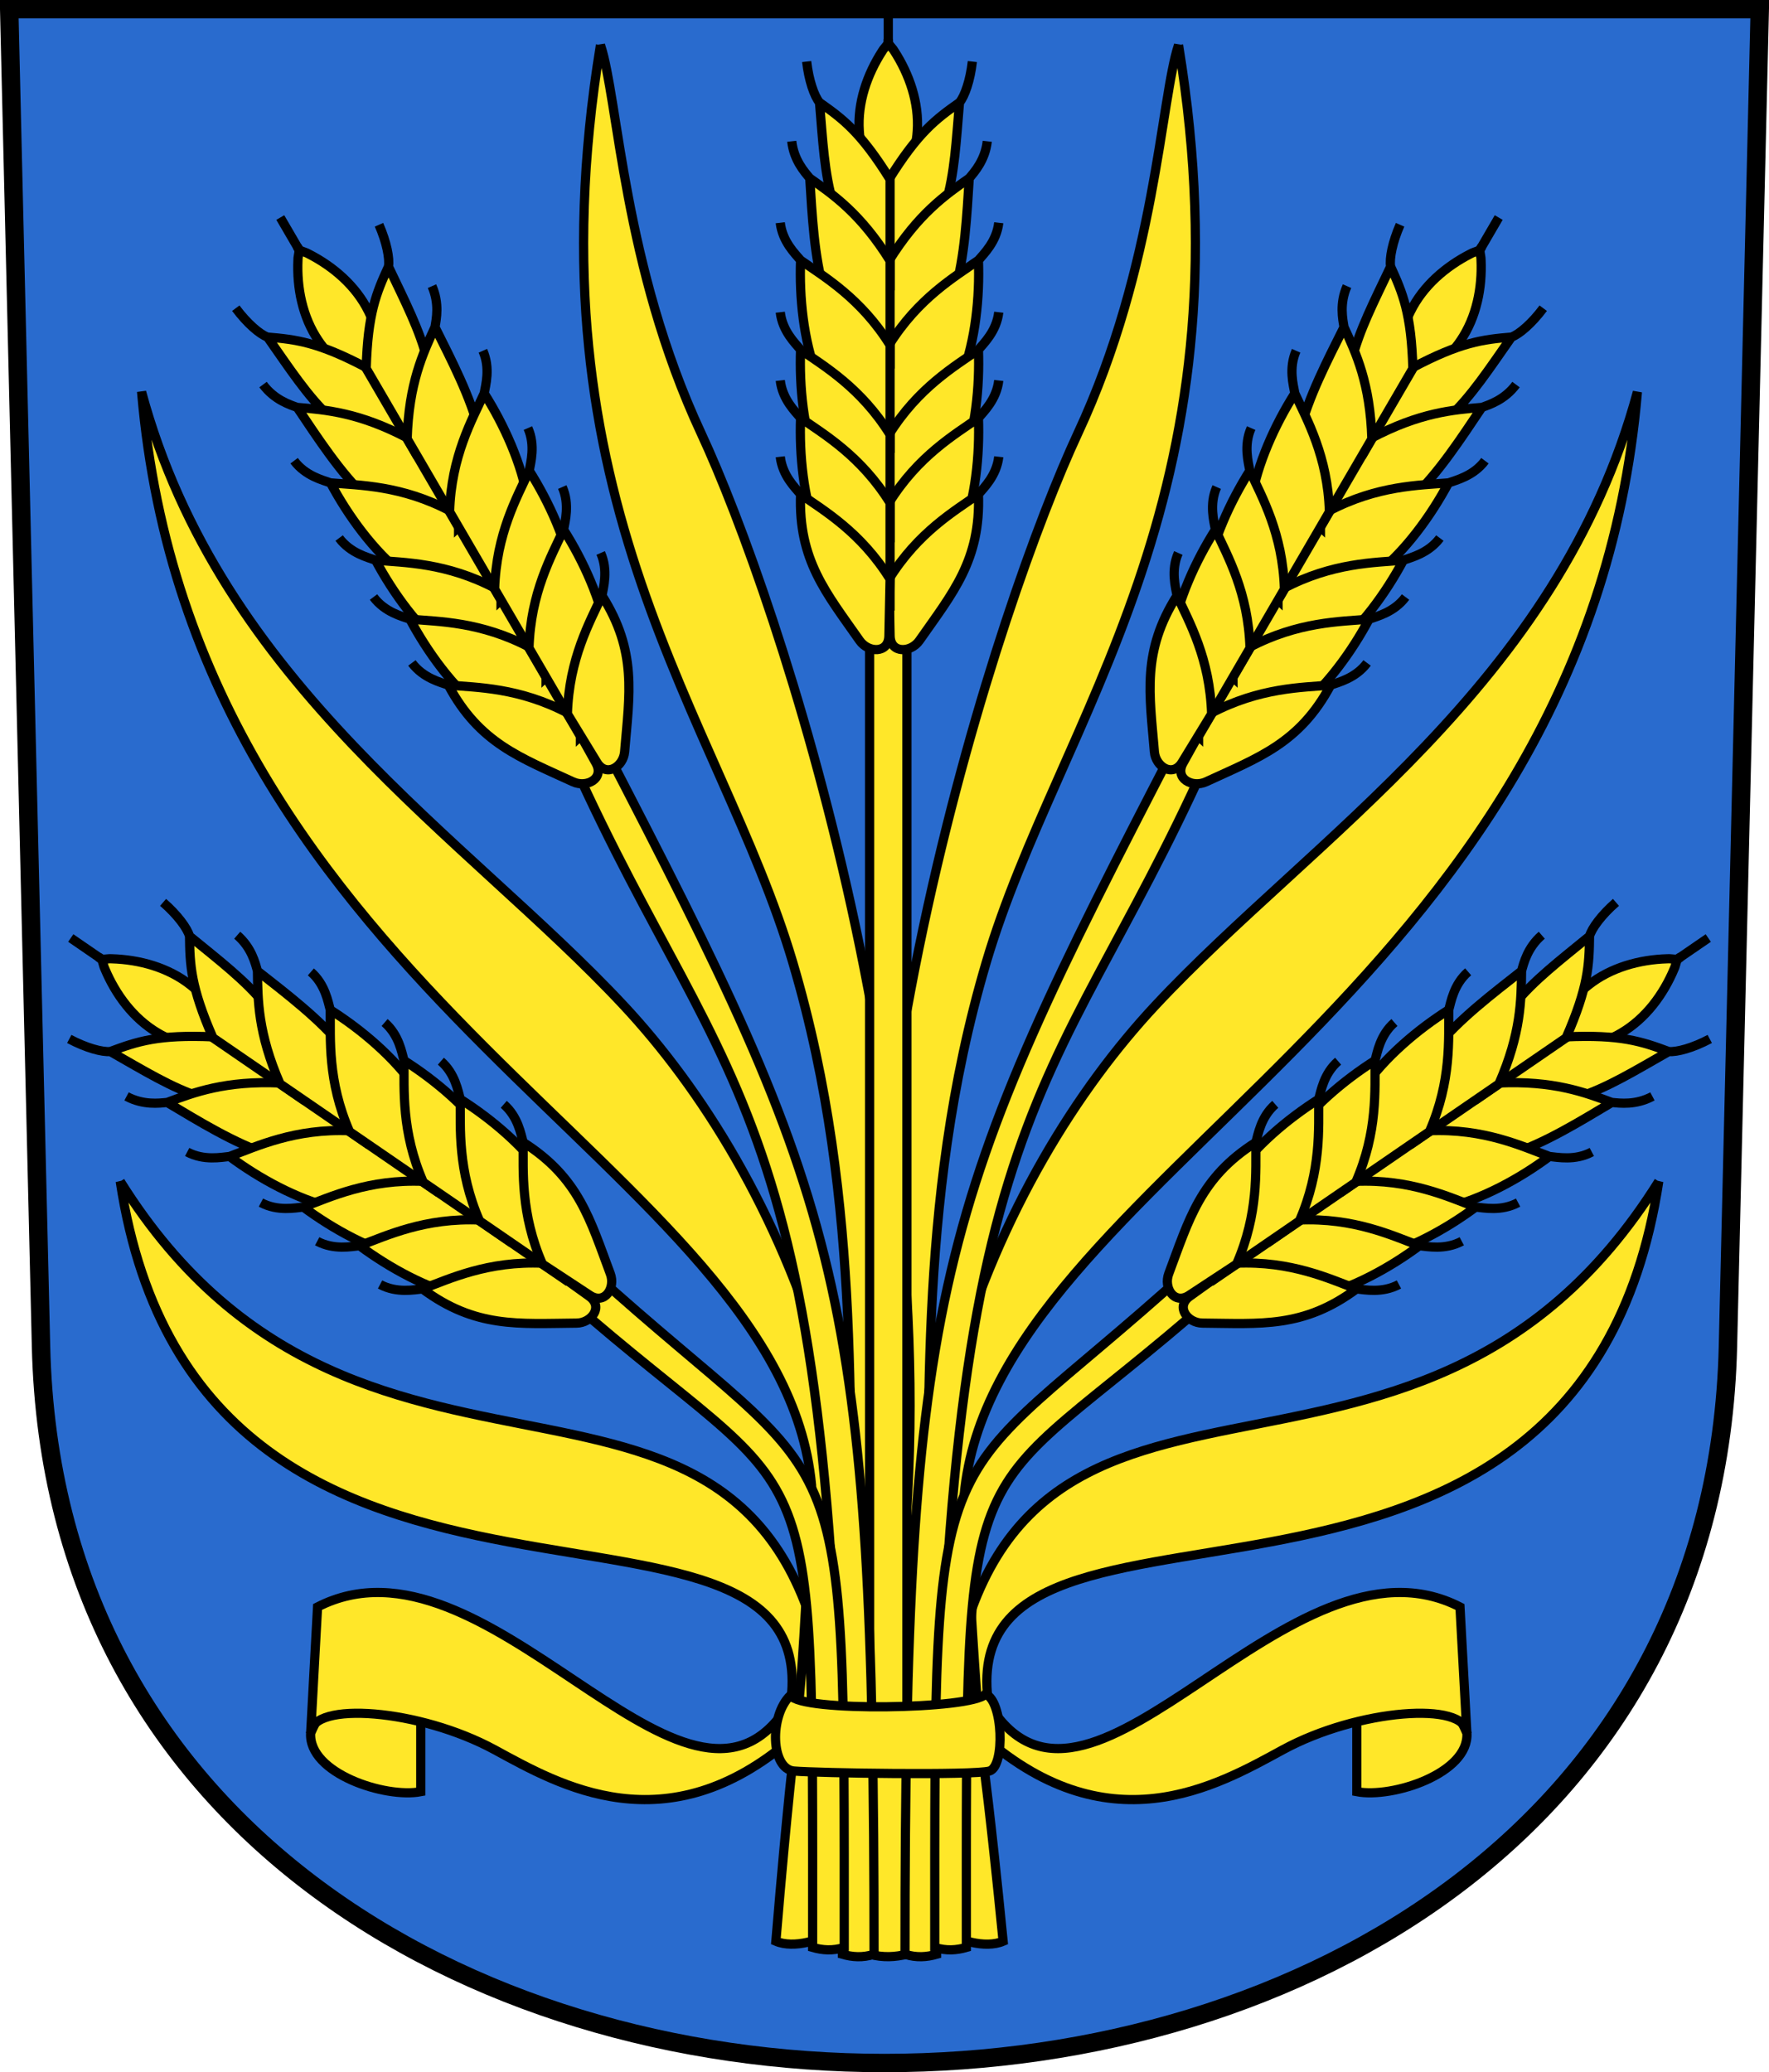
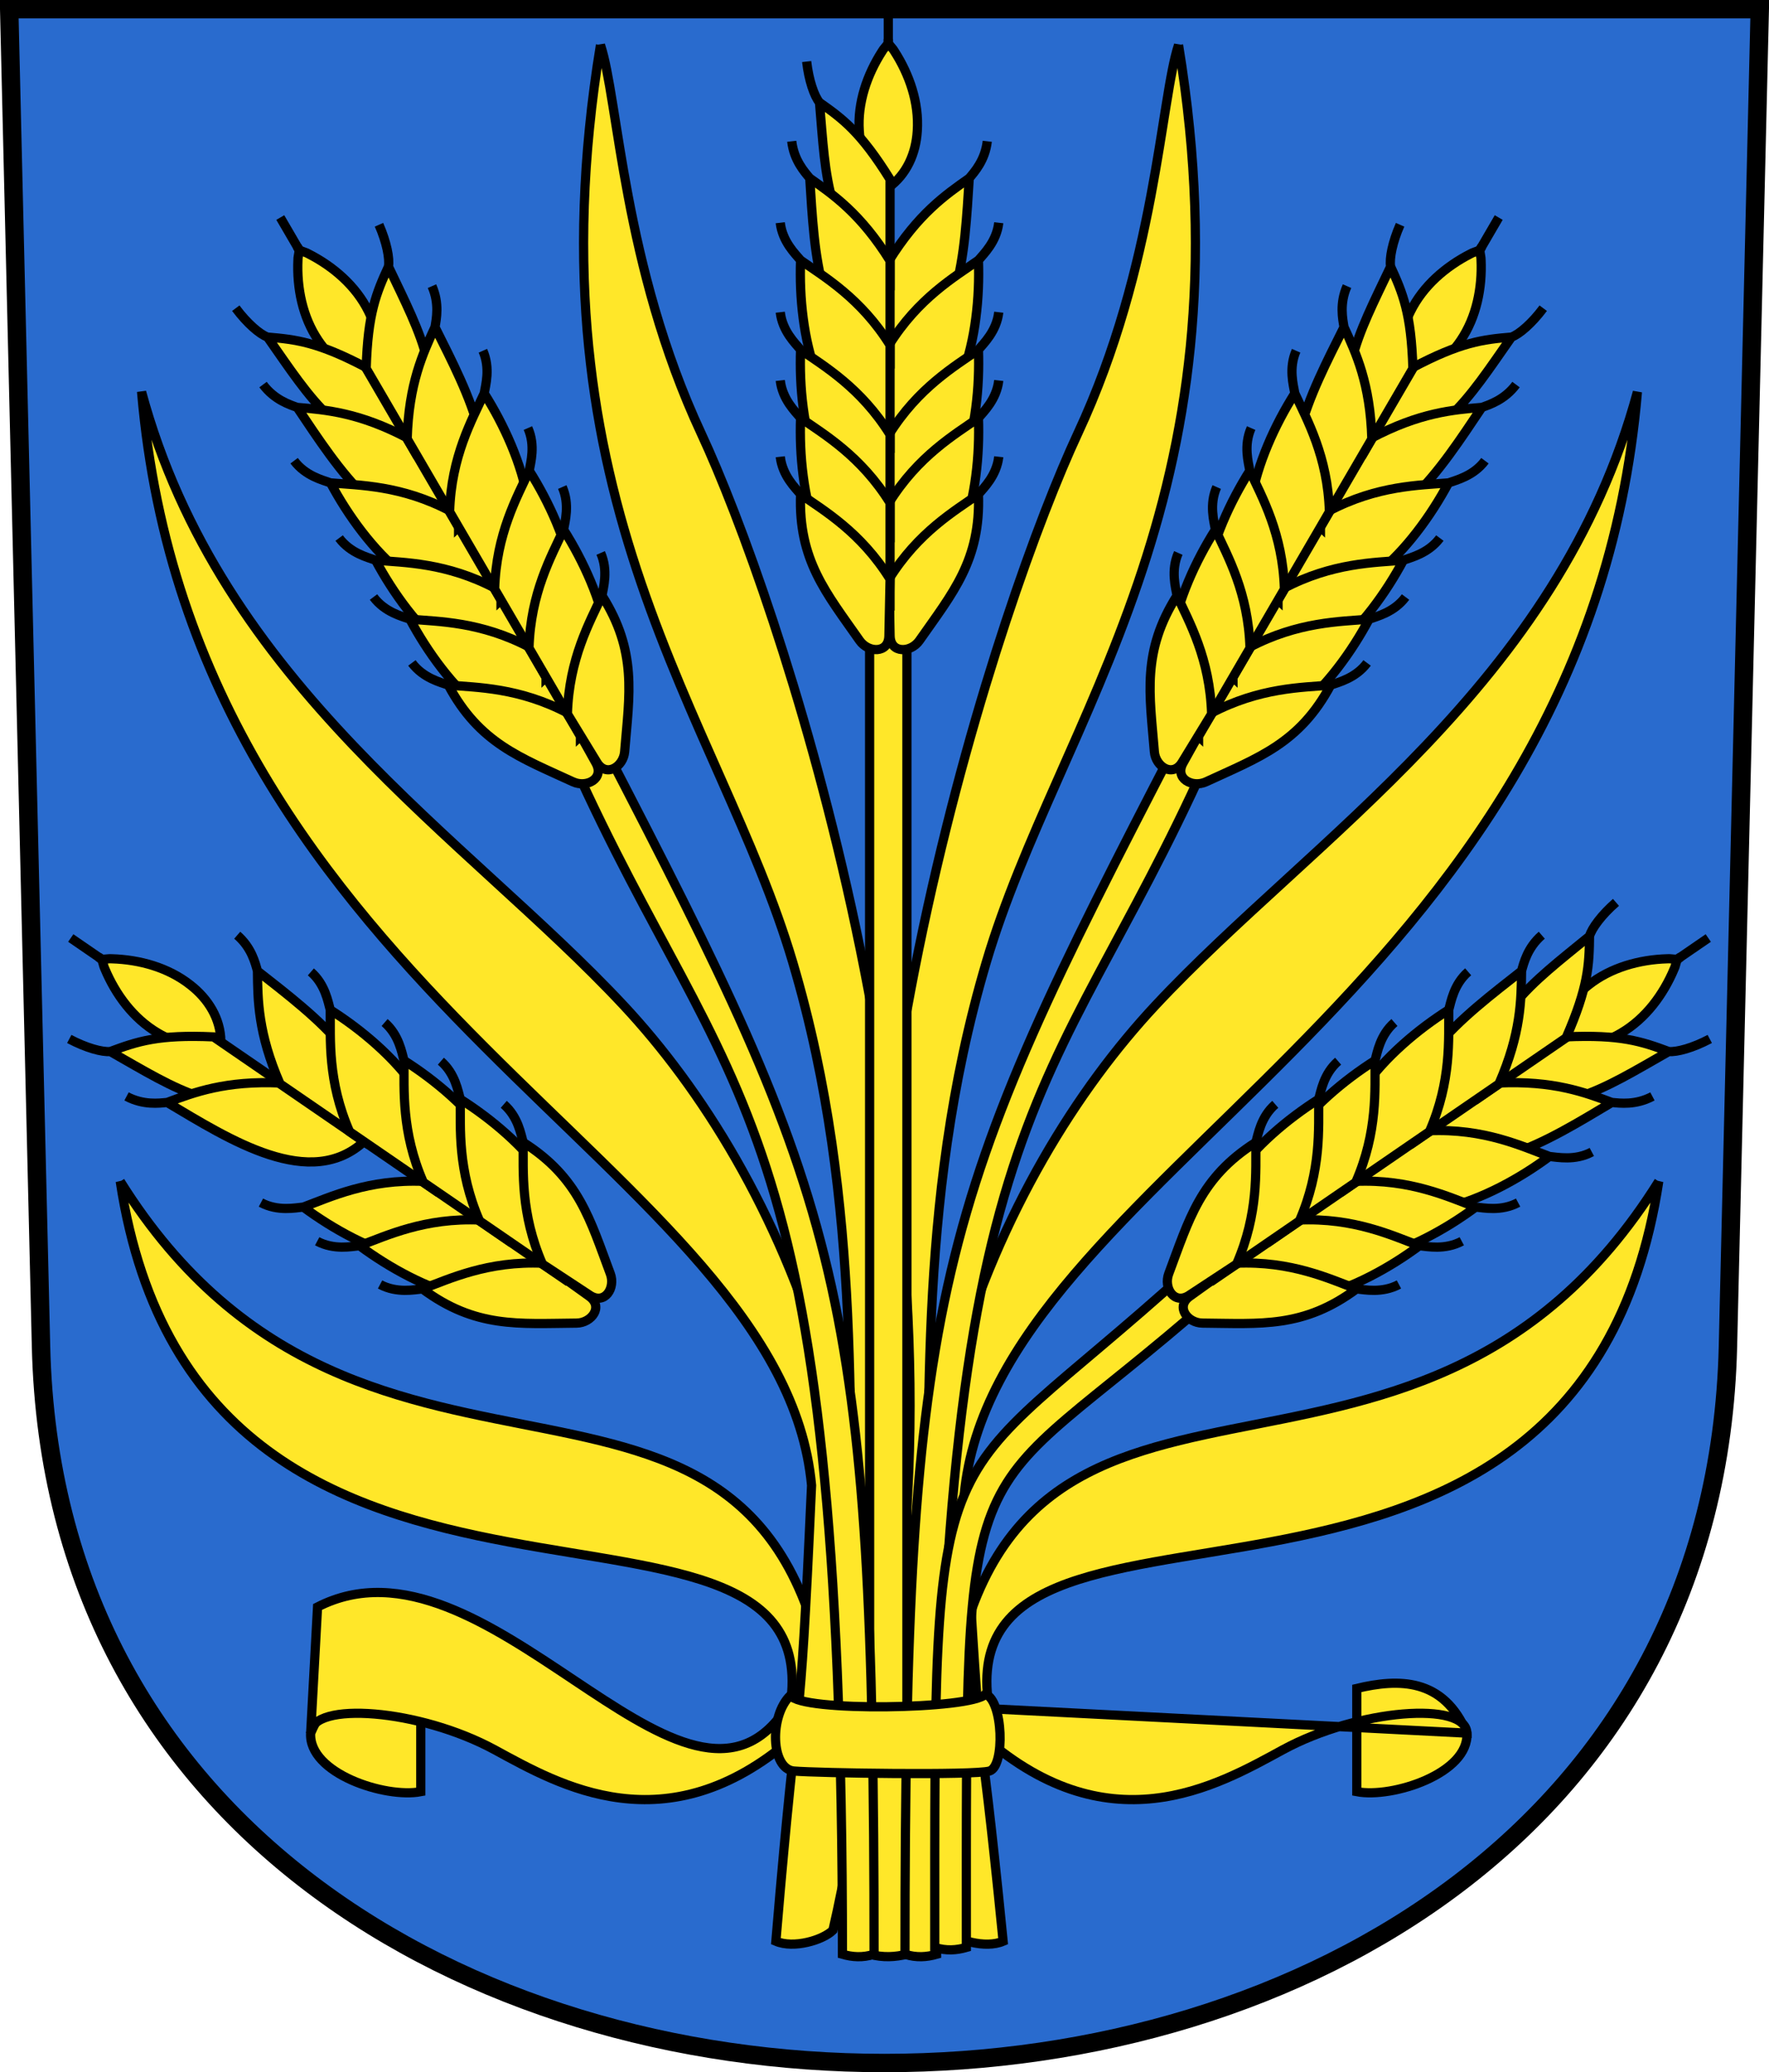
<svg xmlns="http://www.w3.org/2000/svg" id="a" width="192.22" height="225.16" version="1.0">
  <path d="m1 1 3.458 145.31c2.47 103.79 180.83 103.79 183.3 0l3.459-145.31z" fill="#296bce" stroke="#000" stroke-width="2" />
  <path d="m45.722 194.67v-11.218c-4.529-1.08-9.431-1.163-11.965 4.861-0.249 4.362 8.102 7.104 11.965 6.357z" color="#000000" fill="#ffe729" stroke="#000" stroke-width="1px" />
  <path d="m13.066 128.36c8.85 58.207 79.396 26.798 72.541 58.332l4.736-0.249c-5.941-48.61-50.396-15.081-77.277-58.082z" color="#000000" fill="#ffe729" stroke="#000" stroke-width="1px" />
  <path d="m33.757 188.31c0.088-3.494 11.808-2.648 20.017 1.819 7.008 3.813 18.59 10.547 32.255-1.214l-1.114-2.619c-11.12 14.971-32.177-21.047-50.41-11.696z" color="#000000" fill="#ffe729" stroke="#000" stroke-width="1px" />
  <path d="m15.386 42.589c5.641 66.042 69.597 84.227 72.799 118.8-1.381 30.7-1.293 18.743-3.878 49.531 1.925 0.828 5.106-0.114 6.2-1.195 10.89-47.048-5.841-82.385-22.769-100.51-17.01-18.214-43.714-34.725-52.352-66.629z" color="#000000" fill="#ffe729" stroke="#000" stroke-width="1px" />
  <path d="m147.43 194.67v-11.218c4.529-1.08 9.431-1.163 11.965 4.861 0.249 4.362-8.102 7.104-11.965 6.357z" color="#000000" fill="#ffe729" stroke="#000" stroke-width="1px" />
  <path d="m128.06 4.892c8.141 49.714-13.007 73.112-20.877 99.61-7.918 26.66-5.781 51.934-6.645 69.882h-4.749c-6.696-50.368 12.928-109.26 21.336-127.31 8.475-18.187 8.994-36.349 10.935-42.185z" color="#000000" fill="#ffe729" stroke="#000" stroke-width="1px" />
  <path d="m65.248 4.892c-8.141 49.714 13.007 73.112 20.877 99.61 7.918 26.66 5.781 51.934 6.645 69.882h4.749c6.696-50.368-12.928-109.26-21.336-127.31-8.475-18.187-8.994-36.349-10.935-42.185z" color="#000000" fill="#ffe729" stroke="#000" stroke-width="1px" />
  <path d="m94.493 67.091h4.054v145.24c-1.251 0.302-2.569 0.401-4.054 0z" color="#000000" fill="#ffe729" stroke="#000" stroke-width="1px" />
  <g fill="#ffe729" stroke="#000" stroke-width="1px">
    <path d="m96.521 20.399c1.988-1.421 3.001-3.716 3.151-6.168 0.207-3.066-0.844-6.118-2.491-8.674-0.248-0.452-0.799-0.755-0.66-1.327v-3.619 3.619c0.139 0.571-0.412 0.875-0.66 1.327-1.647 2.555-2.698 5.607-2.491 8.674 0.149 2.453 1.162 4.747 3.151 6.168z" />
-     <path d="m96.594 30.579v-11.093c3.178-5.11 5.105-6.551 7.665-8.351 0.568-0.681 1.164-2.39 1.398-4.446-0.234 2.057-0.83 3.766-1.398 4.446-0.702 8.297-0.713 14.402-7.665 19.444z" color="#000000" />
    <path d="m96.594 39.428v-11.093c3.178-5.11 6.164-7.174 8.725-8.974 0.568-0.681 1.725-1.954 1.958-4.01-0.234 2.057-1.391 3.329-1.958 4.01-0.515 7.923-0.837 18.328-8.725 20.067z" color="#000000" />
    <path d="m96.594 48.589v-11.093c3.178-5.11 7.162-7.423 9.722-9.223 0.568-0.681 1.974-2.016 2.208-4.072-0.234 2.057-1.64 3.392-2.208 4.072 0.295 8.048-1.834 18.578-9.722 20.316z" color="#000000" />
    <path d="m96.594 58.311v-11.093c3.178-5.11 7.162-7.423 9.722-9.223 0.568-0.681 1.974-2.016 2.208-4.072-0.234 2.057-1.64 3.392-2.208 4.072 0.295 8.048-1.834 18.578-9.722 20.316z" color="#000000" />
    <path d="m96.594 65.727v-11.093c3.178-5.11 7.162-7.423 9.722-9.223 0.568-0.681 1.974-2.016 2.208-4.072-0.234 2.057-1.64 3.392-2.208 4.072 0.295 8.048-1.834 18.578-9.722 20.316z" color="#000000" />
    <path d="m96.719 69.093-0.125-6.17c3.178-5.11 7.162-7.423 9.722-9.223 0.568-0.681 1.974-2.016 2.208-4.072-0.234 2.057-1.64 3.392-2.208 4.072 0.263 7.173-2.804 10.736-6.415 15.9-0.935 1.337-3.143 1.435-3.182-0.507z" color="#000000" />
    <path d="m96.714 30.579v-11.093c-3.178-5.11-5.105-6.551-7.665-8.351-0.568-0.681-1.164-2.39-1.398-4.446 0.234 2.057 0.83 3.766 1.398 4.446 0.702 8.297 0.713 14.402 7.665 19.444z" color="#000000" />
    <path d="m96.714 39.428v-11.093c-3.178-5.11-6.164-7.174-8.725-8.974-0.568-0.681-1.725-1.954-1.958-4.01 0.234 2.057 1.391 3.329 1.958 4.01 0.515 7.923 0.837 18.328 8.725 20.067z" color="#000000" />
    <path d="m96.714 48.589v-11.093c-3.178-5.11-7.162-7.423-9.722-9.223-0.568-0.681-1.974-2.016-2.208-4.072 0.234 2.057 1.64 3.392 2.208 4.072-0.295 8.048 1.834 18.578 9.722 20.316z" color="#000000" />
    <path d="m96.714 58.311v-11.093c-3.178-5.11-7.162-7.423-9.722-9.223-0.568-0.681-1.974-2.016-2.208-4.072 0.234 2.057 1.64 3.392 2.208 4.072-0.295 8.048 1.834 18.578 9.722 20.316z" color="#000000" />
    <path d="m96.714 65.727v-11.093c-3.178-5.11-7.162-7.423-9.722-9.223-0.568-0.681-1.974-2.016-2.208-4.072 0.234 2.057 1.64 3.392 2.208 4.072-0.295 8.048 1.834 18.578 9.722 20.316z" color="#000000" />
    <path d="m96.59 69.093 0.125-6.17c-3.178-5.11-7.162-7.423-9.722-9.223-0.568-0.681-1.974-2.016-2.208-4.072 0.234 2.057 1.64 3.392 2.208 4.072-0.263 7.173 2.804 10.736 6.415 15.9 0.935 1.337 3.143 1.435 3.182-0.507z" color="#000000" />
  </g>
  <path d="m180.24 128.36c-8.85 58.207-79.396 26.798-72.541 58.332l-4.736-0.249c5.941-48.61 50.396-15.081 77.277-58.082z" color="#000000" fill="#ffe729" stroke="#000" stroke-width="1px" />
  <path d="m177.92 42.589c-5.641 66.042-69.949 85.284-73.151 119.86 2.086 35.459 1.293 18.919 4.23 48.474-1.925 0.828-5.106-0.114-6.2-1.195-10.89-47.048 5.841-82.385 22.769-100.51 17.01-18.214 43.714-34.725 52.352-66.629z" color="#000000" fill="#ffe729" stroke="#000" stroke-width="1px" />
-   <path d="m159.39 188.31c-0.088-3.494-11.808-2.648-20.017 1.819-7.154 3.893-19.077 10.83-33.116-1.977l1.536-2.482c10.998 16.565 32.373-20.546 50.849-11.07z" color="#000000" fill="#ffe729" stroke="#000" stroke-width="1px" />
+   <path d="m159.39 188.31c-0.088-3.494-11.808-2.648-20.017 1.819-7.154 3.893-19.077 10.83-33.116-1.977l1.536-2.482z" color="#000000" fill="#ffe729" stroke="#000" stroke-width="1px" />
  <path d="m127.75 80.926 3.313 1.87c-16.993 37.821-29.29 36.714-29.29 129.54-1.06 0.302-2.178 0.401-3.437 0 0-72.519 3.531-81.499 29.415-131.41z" color="#000000" fill="#ffe729" stroke="#000" stroke-width="1px" />
  <g fill="#ffe729" stroke="#000" stroke-width="1px">
    <path d="m152.89 40.733c2.433-0.227 4.463-1.7 5.827-3.744 1.722-2.545 2.351-5.711 2.214-8.748 0.013-0.515-0.31-1.055 0.098-1.478 0.607-1.042 1.214-2.085 1.822-3.127-0.607 1.042-1.214 2.085-1.822 3.127-0.168 0.564-0.796 0.549-1.238 0.814-2.709 1.379-5.154 3.487-6.518 6.241-1.105 2.194-1.385 4.687-0.383 6.916z" />
    <path d="m147.83 49.566 5.584-9.585c5.319-2.816 7.708-3.091 10.827-3.357 0.833-0.302 2.209-1.479 3.446-3.138-1.237 1.659-2.613 2.836-3.446 3.138-4.783 6.816-7.865 12.086-16.411 12.942z" color="#000000" />
    <path d="m143.38 57.212 5.584-9.585c5.319-2.816 8.938-3.096 12.056-3.362 0.833-0.302 2.474-0.82 3.711-2.479-1.237 1.659-2.878 2.177-3.711 2.479-4.433 6.587-9.949 15.416-17.64 12.948z" color="#000000" />
    <path d="m138.77 65.128 5.584-9.585c5.319-2.816 9.925-2.809 13.043-3.076 0.833-0.302 2.72-0.748 3.958-2.408-1.237 1.659-3.124 2.105-3.958 2.408-3.796 7.102-10.936 15.129-18.627 12.661z" color="#000000" />
    <path d="m133.87 73.529 5.584-9.585c5.319-2.816 9.925-2.809 13.043-3.076 0.833-0.302 2.72-0.748 3.958-2.408-1.237 1.659-3.124 2.105-3.958 2.408-3.796 7.102-10.936 15.129-18.627 12.661z" color="#000000" />
    <path d="m130.14 79.937 5.584-9.585c5.319-2.816 9.925-2.809 13.043-3.076 0.833-0.302 2.72-0.748 3.958-2.408-1.237 1.659-3.124 2.105-3.958 2.408-3.796 7.102-10.936 15.129-18.627 12.661z" color="#000000" />
    <path d="m128.55 82.907 2.998-5.394c5.319-2.816 9.925-2.809 13.043-3.076 0.833-0.302 2.72-0.748 3.958-2.408-1.237 1.659-3.124 2.105-3.958 2.408-3.384 6.33-7.827 7.865-13.547 10.51-1.48 0.684-3.438-0.342-2.494-2.04z" color="#000000" />
    <path d="m147.94 49.626 5.584-9.585c-0.174-6.016-1.113-8.23-2.42-11.074-0.148-0.874 0.197-2.651 1.03-4.545-0.833 1.895-1.179 3.672-1.03 4.545-3.57 7.522-6.634 12.803-3.164 20.659z" color="#000000" />
    <path d="m143.48 57.272 5.584-9.585c-0.174-6.016-1.715-9.302-3.022-12.146-0.148-0.874-0.507-2.556 0.326-4.451-0.833 1.895-0.474 3.577-0.326 4.451-3.543 7.105-8.503 16.258-2.562 21.731z" color="#000000" />
    <path d="m138.87 65.188 5.584-9.585c-0.174-6.016-2.451-10.019-3.758-12.863-0.148-0.874-0.691-2.736 0.142-4.63-0.833 1.895-0.29 3.756-0.142 4.63-4.306 6.805-7.766 16.976-1.826 22.449z" color="#000000" />
    <path d="m133.98 73.589 5.584-9.585c-0.174-6.016-2.451-10.019-3.758-12.863-0.148-0.874-0.691-2.736 0.142-4.63-0.833 1.895-0.29 3.756-0.142 4.63-4.306 6.805-7.766 16.976-1.826 22.449z" color="#000000" />
    <path d="m130.24 79.997 5.584-9.585c-0.174-6.016-2.451-10.019-3.758-12.863-0.148-0.874-0.691-2.736 0.142-4.63-0.833 1.895-0.29 3.756-0.142 4.63-4.306 6.805-7.766 16.976-1.826 22.449z" color="#000000" />
    <path d="m128.44 82.842 3.213-5.268c-0.174-6.016-2.451-10.019-3.758-12.863-0.148-0.874-0.691-2.736 0.142-4.63-0.833 1.895-0.29 3.756-0.142 4.63-3.838 6.066-2.982 10.688-2.46 16.968 0.135 1.625 1.994 2.822 3.005 1.164z" color="#000000" />
  </g>
  <path d="m128.99 138.14 2.565 2.991c-27.338 23.985-26.548 12.76-26.548 70.461-1.06 0.302-2.178 0.401-3.437 0 0-58.564-0.582-48.096 27.421-73.452z" color="#000000" fill="#ffe729" stroke="#000" stroke-width="1px" />
  <path d="m65.561 80.926-3.313 1.87c16.993 37.821 29.291 36.714 29.291 129.54 1.06 0.302 2.178 0.401 3.437 0 0-72.519-3.531-81.499-29.415-131.41z" color="#000000" fill="#ffe729" stroke="#000" stroke-width="1px" />
  <g fill="#ffe729" stroke="#000" stroke-width="1px">
    <path d="m40.416 40.733c-2.433-0.227-4.463-1.7-5.827-3.744-1.722-2.545-2.351-5.711-2.214-8.748-0.013-0.515 0.31-1.055-0.098-1.478-0.607-1.042-1.214-2.085-1.822-3.127 0.607 1.042 1.214 2.085 1.822 3.127 0.168 0.564 0.796 0.549 1.238 0.814 2.709 1.379 5.154 3.487 6.518 6.241 1.105 2.194 1.385 4.687 0.383 6.916z" />
    <path d="m45.477 49.566-5.584-9.585c-5.319-2.816-7.708-3.091-10.827-3.357-0.833-0.302-2.209-1.479-3.446-3.138 1.237 1.659 2.613 2.836 3.446 3.138 4.783 6.816 7.865 12.086 16.411 12.942z" color="#000000" />
    <path d="m49.932 57.212-5.584-9.585c-5.319-2.816-8.938-3.096-12.056-3.362-0.833-0.302-2.474-0.82-3.711-2.479 1.237 1.659 2.878 2.177 3.711 2.479 4.433 6.587 9.949 15.416 17.64 12.948z" color="#000000" />
    <path d="m54.543 65.128-5.584-9.585c-5.319-2.816-9.925-2.809-13.043-3.076-0.833-0.302-2.72-0.748-3.958-2.408 1.237 1.659 3.124 2.105 3.958 2.408 3.796 7.102 10.936 15.129 18.627 12.661z" color="#000000" />
    <path d="m59.437 73.529-5.584-9.585c-5.319-2.816-9.925-2.809-13.043-3.076-0.833-0.302-2.72-0.748-3.958-2.408 1.237 1.659 3.124 2.105 3.958 2.408 3.796 7.102 10.936 15.129 18.627 12.661z" color="#000000" />
    <path d="m63.17 79.937-5.584-9.585c-5.319-2.816-9.925-2.809-13.043-3.076-0.833-0.302-2.72-0.748-3.958-2.408 1.237 1.659 3.124 2.105 3.958 2.408 3.796 7.102 10.936 15.129 18.627 12.661z" color="#000000" />
    <path d="m64.756 82.907-2.998-5.394c-5.319-2.816-9.925-2.809-13.043-3.076-0.833-0.302-2.72-0.748-3.958-2.408 1.237 1.659 3.124 2.105 3.958 2.408 3.384 6.33 7.827 7.865 13.547 10.51 1.48 0.684 3.438-0.342 2.494-2.04z" color="#000000" />
    <path d="m45.374 49.626-5.584-9.585c0.174-6.016 1.113-8.23 2.42-11.074 0.148-0.874-0.197-2.651-1.03-4.545 0.833 1.895 1.179 3.672 1.03 4.545 3.57 7.522 6.634 12.803 3.164 20.659z" color="#000000" />
    <path d="m49.828 57.273-5.584-9.585c0.174-6.016 1.715-9.302 3.022-12.146 0.148-0.874 0.507-2.556-0.326-4.451 0.833 1.895 0.474 3.577 0.326 4.451 3.543 7.105 8.503 16.258 2.562 21.731z" color="#000000" />
    <path d="m54.439 65.188-5.584-9.585c0.174-6.016 2.451-10.019 3.758-12.863 0.148-0.874 0.691-2.736-0.142-4.63 0.833 1.895 0.29 3.756 0.142 4.63 4.306 6.805 7.766 16.976 1.826 22.449z" color="#000000" />
    <path d="m59.333 73.589-5.584-9.585c0.174-6.016 2.451-10.019 3.758-12.863 0.148-0.874 0.691-2.736-0.142-4.63 0.833 1.895 0.29 3.756 0.142 4.63 4.306 6.805 7.766 16.976 1.826 22.449z" color="#000000" />
    <path d="m63.066 79.997-5.584-9.585c0.174-6.016 2.451-10.019 3.758-12.863 0.148-0.874 0.691-2.736-0.142-4.63 0.833 1.895 0.29 3.756 0.142 4.63 4.306 6.805 7.766 16.976 1.826 22.449z" color="#000000" />
    <path d="m64.868 82.842-3.213-5.268c0.174-6.016 2.451-10.019 3.758-12.863 0.148-0.874 0.691-2.736-0.142-4.63 0.833 1.895 0.29 3.756 0.142 4.63 3.838 6.066 2.982 10.688 2.46 16.968-0.135 1.625-1.994 2.822-3.005 1.164z" color="#000000" />
  </g>
-   <path d="m64.315 138.14-2.565 2.991c27.338 23.985 26.548 12.76 26.548 70.461 1.06 0.302 2.178 0.401 3.437 0 0-58.564 0.582-48.096-27.421-73.452z" color="#000000" fill="#ffe729" stroke="#000" stroke-width="1px" />
  <g fill="#ffe729" stroke="#000" stroke-width="1px">
    <path d="m24 113.12c-2.297 0.835-4.762 0.37-6.868-0.895-2.645-1.565-4.566-4.159-5.74-6.963-0.232-0.46-0.171-1.086-0.72-1.295-0.994-0.683-1.989-1.366-2.983-2.049 0.994 0.683 1.989 1.366 2.983 2.049 0.392 0.438 0.954 0.156 1.467 0.207 3.039 0.089 6.15 0.95 8.56 2.857 1.937 1.512 3.256 3.646 3.301 6.089z" />
    <path d="m32.35 118.94-9.144-6.28c-6.012-0.273-8.29 0.5-11.223 1.591-0.882 0.083-2.629-0.393-4.456-1.365 1.828 0.972 3.574 1.448 4.456 1.365 7.237 4.118 12.275 7.566 20.368 4.689z" color="#000000" />
    <path d="m39.645 123.95-9.144-6.28c-6.012-0.273-9.403 1.02-12.337 2.112-0.882 0.083-2.587 0.316-4.414-0.656 1.828 0.972 3.532 0.739 4.414 0.656 6.823 4.061 15.582 9.686 21.481 4.168z" color="#000000" />
-     <path d="m47.197 129.14-9.144-6.28c-6.012-0.273-10.173 1.701-13.107 2.792-0.882 0.083-2.779 0.486-4.607-0.486 1.828 0.972 3.724 0.568 4.607 0.486 6.467 4.799 16.352 9.005 22.251 3.488z" color="#000000" />
    <path d="m55.211 134.64-9.144-6.28c-6.012-0.273-10.173 1.701-13.107 2.792-0.882 0.083-2.779 0.486-4.607-0.486 1.828 0.972 3.724 0.568 4.607 0.486 6.467 4.799 16.352 9.005 22.251 3.488z" color="#000000" />
    <path d="m61.324 138.84-9.144-6.28c-6.012-0.273-10.173 1.701-13.107 2.792-0.882 0.083-2.779 0.486-4.607-0.486 1.828 0.972 3.724 0.568 4.607 0.486 6.467 4.799 16.352 9.005 22.251 3.487z" color="#000000" />
    <path d="m64.028 140.85-5.015-3.595c-6.012-0.273-10.173 1.701-13.107 2.792-0.882 0.083-2.779 0.486-4.607-0.486 1.828 0.972 3.724 0.568 4.607 0.486 5.764 4.277 10.437 3.767 16.739 3.713 1.631-0.014 2.962-1.779 1.383-2.91z" color="#000000" />
-     <path d="m32.283 119.04-9.144-6.28c-2.413-5.513-2.51-7.917-2.544-11.046-0.24-0.853-1.311-2.312-2.874-3.669 1.563 1.357 2.634 2.816 2.874 3.669 6.442 5.276 11.469 8.741 11.688 17.326z" color="#000000" />
    <path d="m39.577 124.05-9.144-6.28c-2.413-5.513-2.424-9.143-2.458-12.272-0.24-0.853-0.634-2.528-2.197-3.885 1.563 1.357 1.957 3.031 2.197 3.885 6.239 4.91 14.635 11.066 11.602 18.552z" color="#000000" />
    <path d="m47.129 129.24-9.144-6.28c-2.413-5.513-2.065-10.106-2.099-13.236-0.24-0.853-0.544-2.768-2.107-4.125 1.563 1.357 1.867 3.272 2.107 4.125 6.801 4.313 14.276 12.029 11.243 19.516z" color="#000000" />
    <path d="m55.143 134.74-9.144-6.28c-2.413-5.513-2.065-10.106-2.099-13.236-0.24-0.853-0.544-2.768-2.107-4.125 1.563 1.357 1.867 3.272 2.107 4.125 6.801 4.313 14.276 12.029 11.243 19.516z" color="#000000" />
    <path d="m61.256 138.94-9.144-6.28c-2.413-5.513-2.065-10.106-2.099-13.236-0.24-0.853-0.544-2.768-2.107-4.125 1.563 1.357 1.867 3.272 2.107 4.125 6.801 4.313 14.276 12.029 11.243 19.516z" color="#000000" />
    <path d="m64.101 140.74-5.156-3.39c-2.413-5.513-2.065-10.106-2.099-13.236-0.24-0.853-0.544-2.768-2.107-4.125 1.563 1.357 1.867 3.272 2.107 4.125 6.062 3.844 7.263 8.389 9.475 14.29 0.573 1.527-0.597 3.403-2.22 2.336z" color="#000000" />
  </g>
  <g fill="#ffe729" stroke="#000" stroke-width="1px">
    <path d="m169.31 113.12c2.297 0.835 4.762 0.37 6.868-0.895 2.645-1.565 4.566-4.159 5.74-6.963 0.232-0.46 0.171-1.086 0.72-1.295l2.983-2.049-2.983 2.049c-0.392 0.438-0.954 0.156-1.467 0.207-3.039 0.089-6.15 0.95-8.56 2.857-1.937 1.512-3.256 3.646-3.301 6.089z" />
    <path d="m160.96 118.94 9.144-6.28c6.012-0.273 8.29 0.5 11.223 1.591 0.882 0.083 2.629-0.393 4.456-1.365-1.828 0.972-3.574 1.448-4.456 1.365-7.237 4.118-12.275 7.566-20.368 4.689z" color="#000000" />
    <path d="m153.66 123.95 9.144-6.28c6.012-0.273 9.403 1.02 12.337 2.112 0.882 0.083 2.587 0.316 4.414-0.656-1.828 0.972-3.532 0.739-4.414 0.656-6.823 4.061-15.582 9.686-21.481 4.168z" color="#000000" />
    <path d="m146.11 129.14 9.144-6.28c6.012-0.273 10.173 1.701 13.107 2.792 0.882 0.083 2.779 0.486 4.607-0.486-1.828 0.972-3.724 0.568-4.607 0.486-6.467 4.799-16.352 9.005-22.251 3.488z" color="#000000" />
    <path d="m138.1 134.64 9.144-6.28c6.012-0.273 10.173 1.701 13.107 2.792 0.882 0.083 2.779 0.486 4.607-0.486-1.828 0.972-3.724 0.568-4.607 0.486-6.467 4.799-16.352 9.005-22.251 3.487z" color="#000000" />
    <path d="m131.98 138.84 9.144-6.28c6.012-0.273 10.173 1.701 13.107 2.792 0.882 0.083 2.779 0.486 4.607-0.486-1.828 0.972-3.724 0.568-4.607 0.486-6.467 4.799-16.352 9.005-22.251 3.488z" color="#000000" />
    <path d="m129.28 140.85 5.015-3.596c6.012-0.273 10.173 1.701 13.107 2.792 0.882 0.083 2.779 0.486 4.607-0.486-1.828 0.972-3.724 0.568-4.607 0.486-5.764 4.277-10.437 3.767-16.739 3.713-1.631-0.014-2.962-1.779-1.383-2.91z" color="#000000" />
    <path d="m161.03 119.04 9.144-6.28c2.413-5.513 2.51-7.917 2.544-11.046 0.24-0.853 1.311-2.312 2.874-3.669-1.563 1.357-2.634 2.816-2.874 3.669-6.442 5.276-11.469 8.741-11.688 17.326z" color="#000000" />
    <path d="m153.73 124.05 9.144-6.28c2.413-5.513 2.424-9.143 2.458-12.272 0.24-0.853 0.634-2.528 2.197-3.885-1.563 1.357-1.957 3.031-2.197 3.885-6.239 4.91-14.635 11.066-11.602 18.552z" color="#000000" />
    <path d="m146.18 129.23 9.144-6.28c2.413-5.513 2.065-10.106 2.099-13.236 0.24-0.853 0.544-2.768 2.107-4.125-1.563 1.357-1.867 3.272-2.107 4.125-6.801 4.313-14.276 12.029-11.243 19.516z" color="#000000" />
    <path d="m138.17 134.74 9.144-6.28c2.413-5.513 2.065-10.106 2.099-13.236 0.24-0.853 0.544-2.768 2.107-4.125-1.563 1.357-1.867 3.272-2.107 4.125-6.801 4.313-14.276 12.029-11.243 19.516z" color="#000000" />
    <path d="m132.05 138.94 9.144-6.28c2.413-5.513 2.065-10.106 2.099-13.236 0.24-0.853 0.544-2.768 2.107-4.125-1.563 1.357-1.867 3.272-2.107 4.125-6.801 4.313-14.276 12.029-11.243 19.516z" color="#000000" />
    <path d="m129.21 140.74 5.156-3.39c2.413-5.513 2.065-10.106 2.099-13.236 0.24-0.853 0.544-2.768 2.107-4.125-1.563 1.357-1.867 3.272-2.107 4.125-6.062 3.844-7.263 8.389-9.475 14.29-0.573 1.527 0.597 3.403 2.22 2.336z" color="#000000" />
  </g>
  <path d="m85.89 184.2c1.08 1.828 19.735 1.537 21.189-0.125 1.914 0.674 2.155 7.849 0.436 8.351-1.689 0.493-18.699 0.225-21.251 0-2.49-0.219-2.69-5.984-0.374-8.226z" color="#000000" fill="#ffe729" stroke="#000" stroke-width="1px" />
</svg>